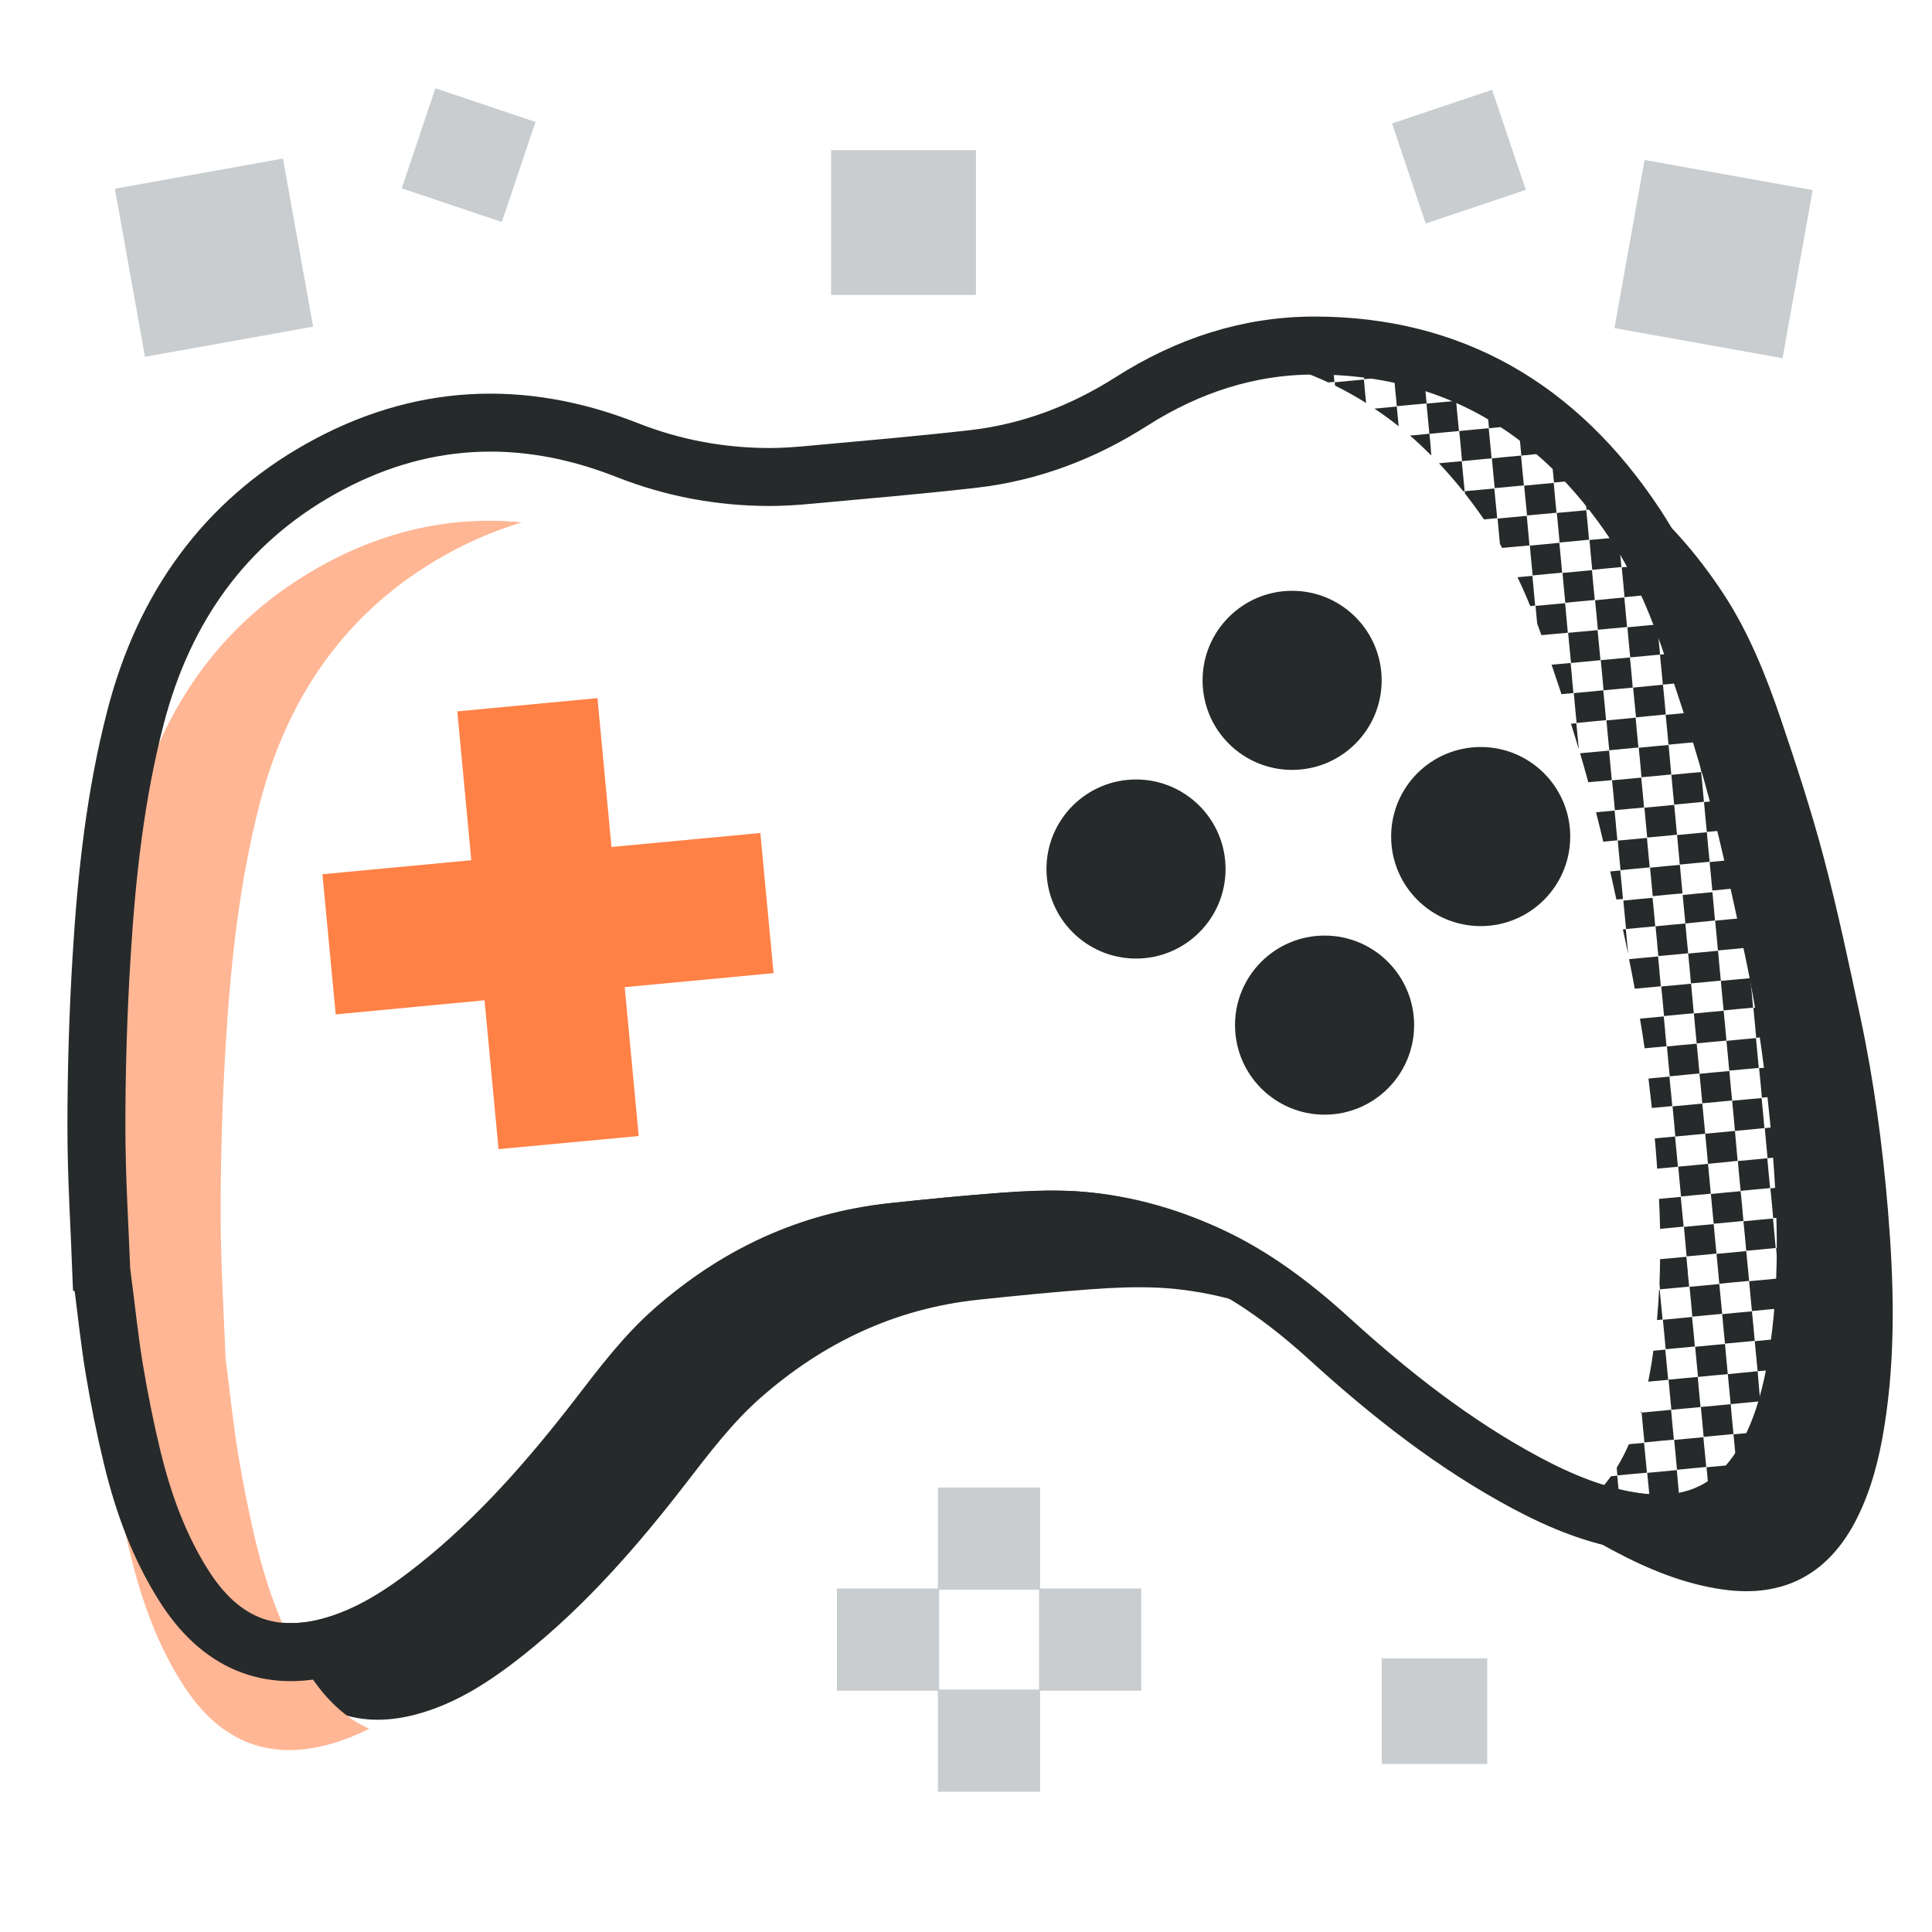
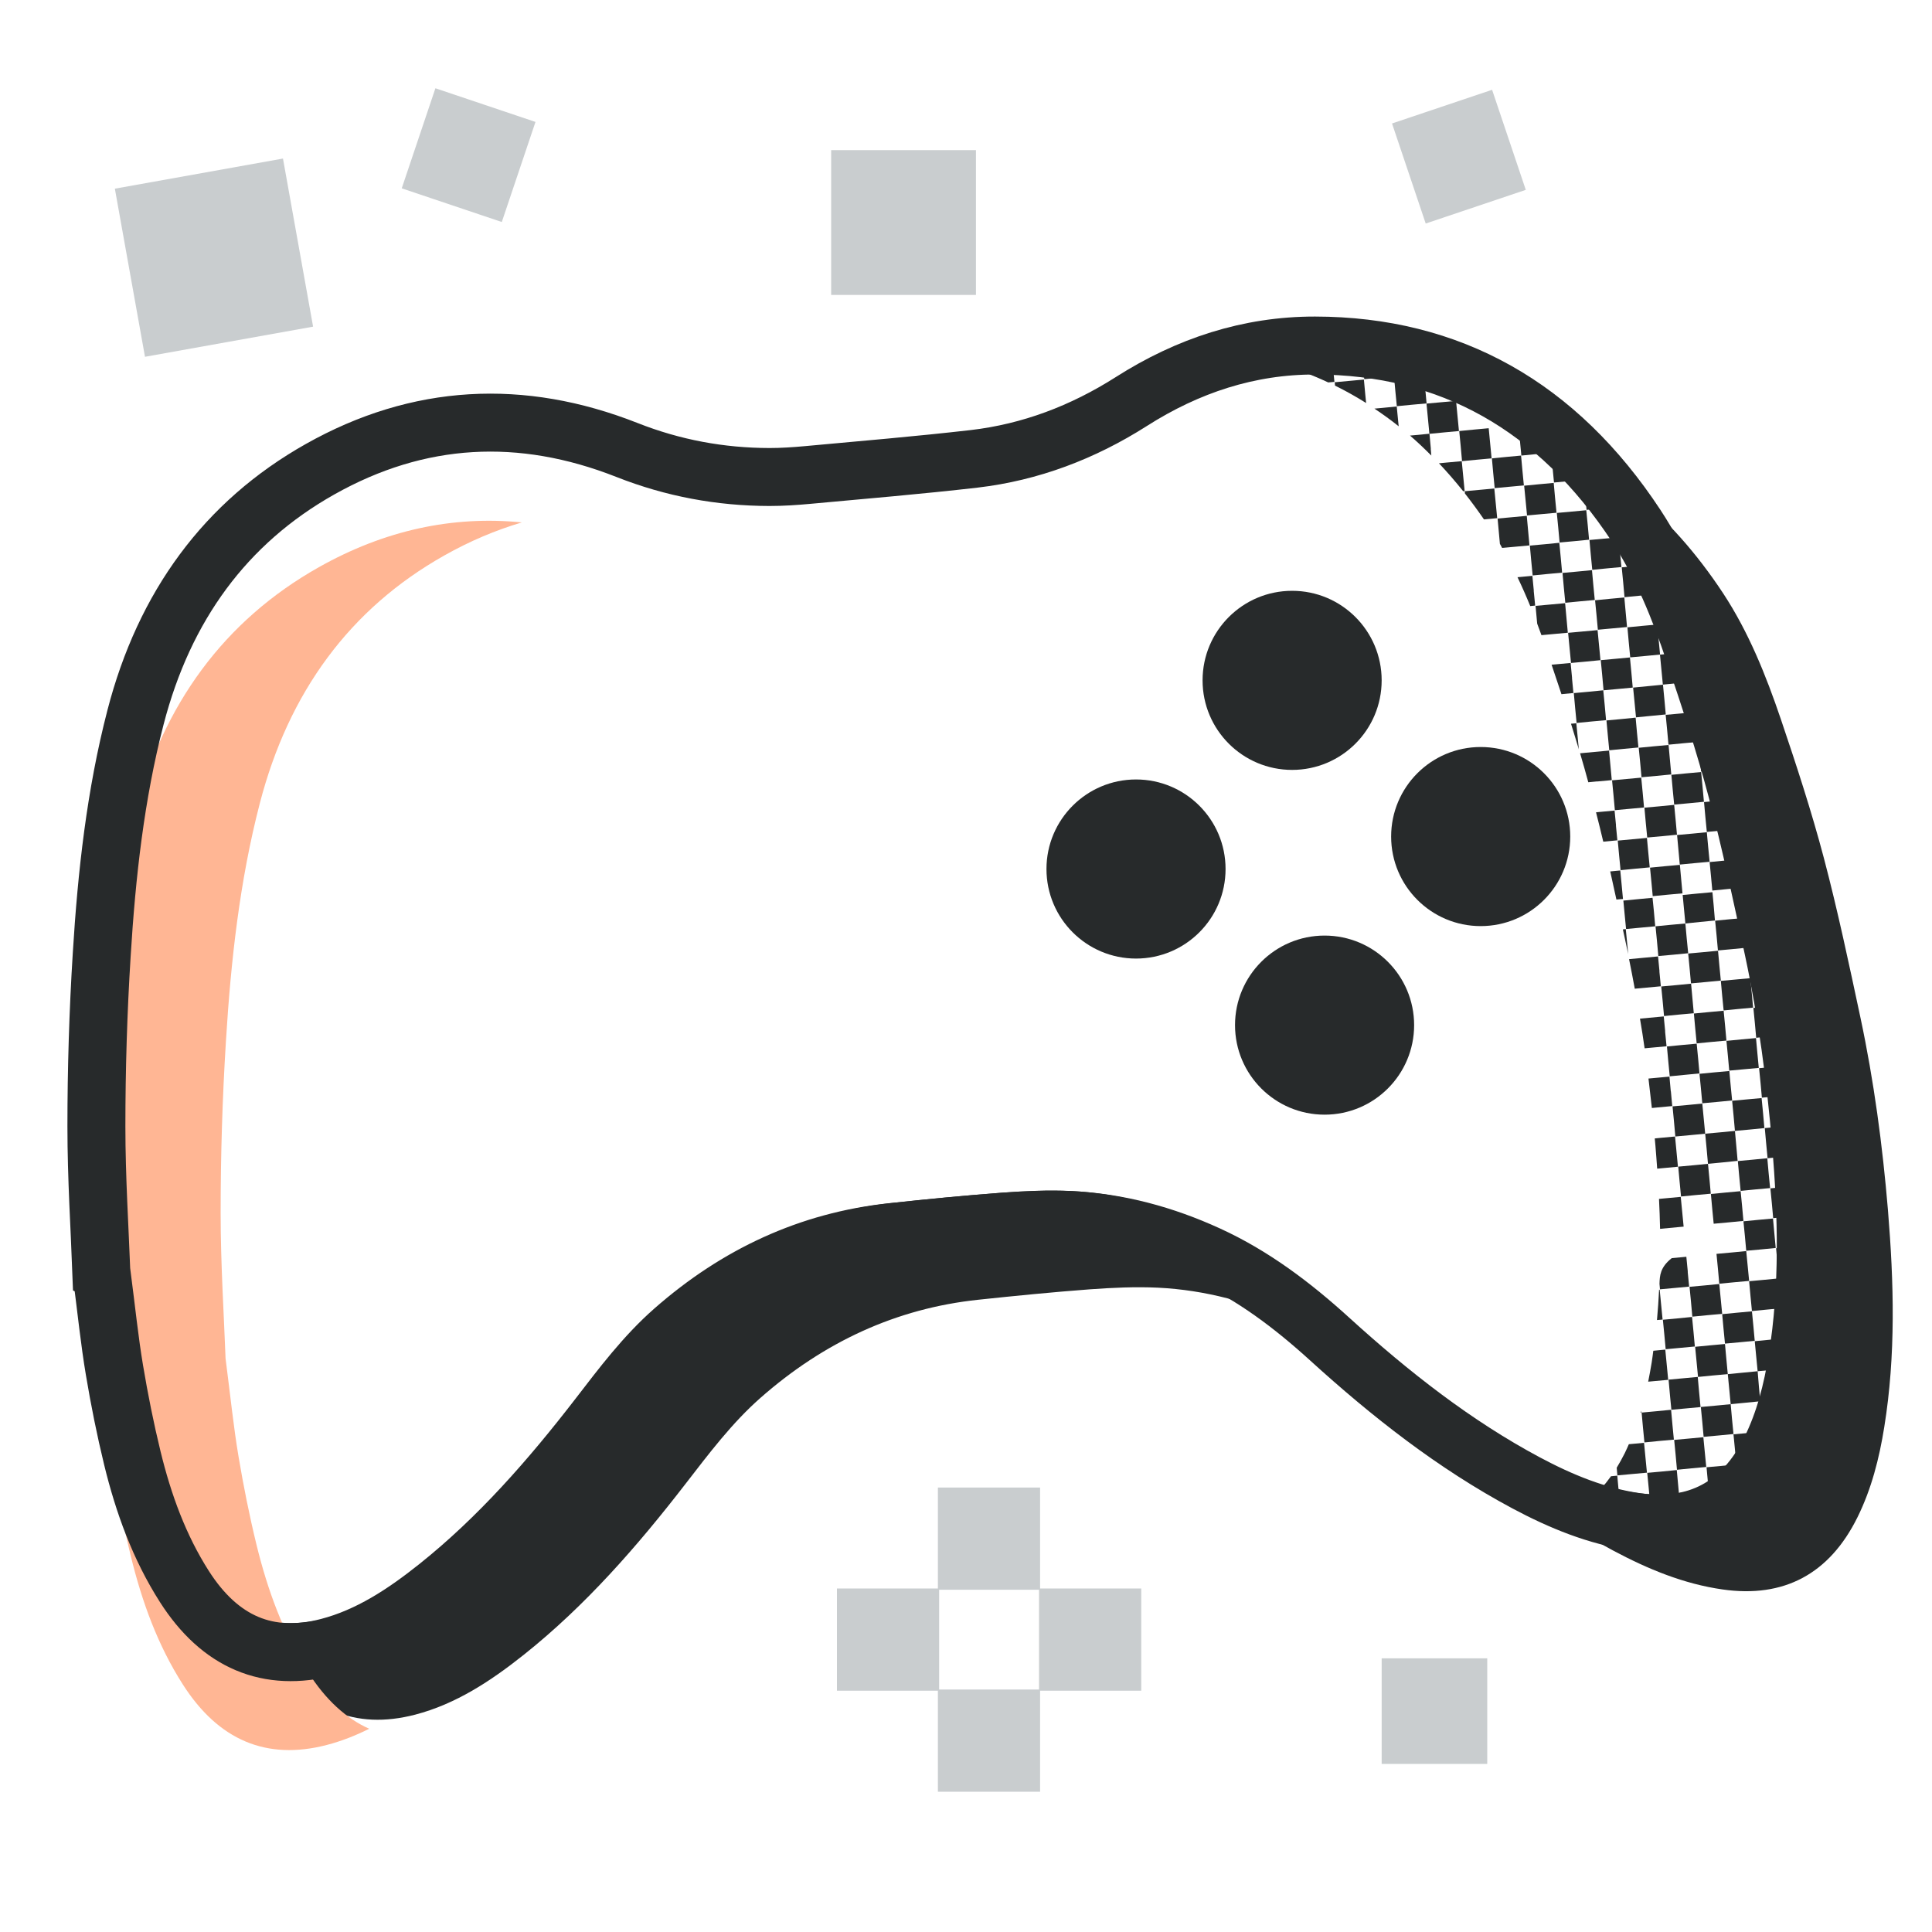
<svg xmlns="http://www.w3.org/2000/svg" width="178" height="178" viewBox="0 0 178 178" fill="none">
  <g clip-path="url(#clip0_2474_19235)">
    <path d="M89.917 13.831H76.576V27.172H89.917V13.831Z" fill="#C9CDCF" />
    <path d="M137.024 152.786H127.297V162.514H137.024V152.786Z" fill="#C9CDCF" />
    <path d="M105.145 155.768V146.352H95.728V155.768H105.145Z" fill="#C9CDCF" />
    <path d="M86.526 155.768V146.352H77.11V155.768H86.526Z" fill="#C9CDCF" />
-     <path d="M167.007 17.514L151.518 14.738L148.743 30.227L164.231 33.002L167.007 17.514Z" fill="#C9CDCF" />
    <path d="M137.471 8.273L128.251 11.376L131.354 20.595L140.574 17.492L137.471 8.273Z" fill="#C9CDCF" />
    <path d="M13.358 32.872L28.846 30.096L26.071 14.608L10.582 17.383L13.358 32.872Z" fill="#C9CDCF" />
    <path d="M37.013 17.351L46.232 20.454L49.335 11.234L40.115 8.132L37.013 17.351Z" fill="#C9CDCF" />
    <path d="M95.826 137.051H86.41V146.467H95.826V137.051Z" fill="#C9CDCF" />
    <path d="M95.826 155.661H86.41V165.077H95.826V155.661Z" fill="#C9CDCF" />
    <path d="M173.942 111.49C173.443 105.527 172.651 99.591 171.405 93.743C170.355 88.822 169.314 83.891 168.032 79.032C166.893 74.724 165.504 70.488 164.08 66.278C162.701 62.211 161.099 58.224 158.758 54.664C156.293 50.926 153.525 47.828 150.463 45.354C150.561 45.497 150.659 45.621 150.748 45.764C153.089 49.324 154.7 53.311 156.07 57.378C157.494 61.588 158.883 65.824 160.022 70.132C161.304 74.991 162.345 79.922 163.395 84.844C164.641 90.691 165.433 96.627 165.932 102.59C166.483 109.265 166.661 115.94 165.593 122.562C165.122 125.463 164.41 128.284 163.119 130.892C160.529 136.116 156.328 138.341 150.695 137.531C147.126 137.015 143.806 135.654 140.593 133.936C134.016 130.42 128.115 125.792 122.517 120.702C119.073 117.569 115.442 114.828 111.294 112.932C107.254 111.081 103.044 109.941 98.674 109.728C96.592 109.63 94.491 109.728 92.409 109.879C88.973 110.137 85.547 110.467 82.12 110.84C74.555 111.65 67.898 114.747 62.051 119.883C59.425 122.188 57.307 125 55.162 127.786C50.694 133.58 45.915 139.036 40.272 143.53C37.22 145.96 33.998 148.087 30.242 149.066C27.59 149.76 25.196 149.68 23.06 148.861C23.629 150.072 24.27 151.264 25 152.403C28.275 157.53 32.699 159.417 38.252 157.975C42.008 156.996 45.23 154.869 48.282 152.439C53.925 147.944 58.704 142.48 63.172 136.695C65.326 133.909 67.444 131.097 70.061 128.792C75.908 123.647 82.565 120.55 90.13 119.749C93.557 119.384 96.983 119.046 100.419 118.788C102.501 118.637 104.602 118.539 106.684 118.637C111.054 118.85 115.255 119.99 119.304 121.841C123.452 123.736 127.083 126.478 130.527 129.611C136.125 134.701 142.026 139.329 148.603 142.845C151.816 144.562 155.136 145.933 158.705 146.44C164.347 147.25 168.539 145.025 171.129 139.801C172.42 137.193 173.141 134.372 173.603 131.471C174.671 124.849 174.493 118.174 173.942 111.499V111.49Z" fill="#272A2B" />
    <path d="M28.418 154.113C26.104 150.49 24.644 146.476 23.621 142.276C22.971 139.606 22.428 136.891 21.974 134.177C21.52 131.48 21.244 128.748 20.782 125.161C20.639 121.263 20.328 116.501 20.328 111.74C20.328 106.453 20.488 101.166 20.817 95.898C21.271 88.511 22.081 81.168 23.932 74.03C26.584 63.795 32.227 56.079 40.94 51.175C43.29 49.849 45.675 48.843 48.078 48.131C41.697 47.499 35.44 48.843 29.37 52.261C20.666 57.165 15.014 64.881 12.362 75.116C10.511 82.254 9.71 89.596 9.247 96.983C8.927 102.252 8.758 107.539 8.758 112.825C8.758 117.587 9.069 122.357 9.211 126.247C9.683 129.833 9.959 132.566 10.404 135.262C10.858 137.977 11.401 140.691 12.051 143.361C13.074 147.562 14.534 151.585 16.848 155.198C20.123 160.325 24.546 162.212 30.1 160.77C31.47 160.414 32.77 159.898 34.016 159.275C31.88 158.322 30.011 156.605 28.418 154.113Z" fill="#FFB694" />
    <path d="M9.336 117.213C9.194 113.315 8.882 108.553 8.882 103.792C8.882 98.505 9.042 93.219 9.372 87.95C9.825 80.563 10.635 73.22 12.487 66.082C15.139 55.847 20.781 48.131 29.494 43.227C38.564 38.119 48.042 37.629 57.761 41.456C62.015 43.138 66.394 43.939 70.888 43.948C72.072 43.948 73.247 43.868 74.422 43.761C79.53 43.289 84.648 42.862 89.748 42.275C94.927 41.67 99.751 39.845 104.228 36.997C109.434 33.678 115.059 31.826 121.156 31.835C133.598 31.853 143.486 37.416 150.748 48.443C153.089 52.003 154.7 55.99 156.07 60.057C157.494 64.267 158.883 68.503 160.022 72.811C161.303 77.67 162.345 82.601 163.395 87.522C164.641 93.37 165.433 99.306 165.931 105.269C166.483 111.944 166.661 118.619 165.593 125.241C165.122 128.142 164.41 130.963 163.119 133.571C160.529 138.795 156.328 141.02 150.695 140.211C147.126 139.694 143.806 138.333 140.593 136.615C134.016 133.099 128.115 128.471 122.517 123.381C119.073 120.248 115.442 117.507 111.294 115.611C107.254 113.76 103.044 112.621 98.674 112.407C96.592 112.309 94.491 112.407 92.409 112.558C88.973 112.816 85.547 113.146 82.12 113.519C74.555 114.329 67.898 117.427 62.051 122.562C59.425 124.867 57.307 127.679 55.162 130.465C50.694 136.259 45.915 141.715 40.272 146.209C37.22 148.639 33.998 150.766 30.242 151.745C24.689 153.196 20.265 151.3 16.99 146.174C14.676 142.551 13.216 138.537 12.193 134.337C11.543 131.667 11 128.952 10.546 126.238C10.092 123.541 9.817 120.809 9.354 117.222L9.336 117.213Z" stroke="#272A2B" stroke-width="5.34" stroke-miterlimit="10" />
    <path d="M136.419 85.324C140.976 85.324 144.67 81.63 144.67 77.074C144.67 72.517 140.976 68.824 136.419 68.824C131.863 68.824 128.169 72.517 128.169 77.074C128.169 81.63 131.863 85.324 136.419 85.324Z" fill="#272A2B" />
    <path d="M104.664 88.315C109.221 88.315 112.914 84.621 112.914 80.064C112.914 75.508 109.221 71.814 104.664 71.814C100.108 71.814 96.414 75.508 96.414 80.064C96.414 84.621 100.108 88.315 104.664 88.315Z" fill="#272A2B" />
    <path d="M119.046 70.933C123.603 70.933 127.296 67.239 127.296 62.683C127.296 58.126 123.603 54.433 119.046 54.433C114.49 54.433 110.796 58.126 110.796 62.683C110.796 67.239 114.49 70.933 119.046 70.933Z" fill="#272A2B" />
    <path d="M122.037 102.697C126.593 102.697 130.287 99.004 130.287 94.447C130.287 89.891 126.593 86.197 122.037 86.197C117.48 86.197 113.786 89.891 113.786 94.447C113.786 99.004 117.48 102.697 122.037 102.697Z" fill="#272A2B" />
    <path d="M164.125 120.533L164 119.162L163.867 117.783L162.505 117.916L161.152 118.041L161.277 119.411L161.41 120.791L162.772 120.657L164.125 120.533Z" fill="#272A2B" />
    <path d="M158.669 121.076L158.794 122.437L158.927 123.79L160.298 123.665L161.668 123.532L161.544 122.179L161.41 120.817L160.04 120.942L158.669 121.076Z" fill="#272A2B" />
    <path d="M163.475 113.626L163.351 112.265L161.989 112.389L160.627 112.523L160.761 113.876L160.885 115.237L162.247 115.113L163.6 114.979L163.475 113.626Z" fill="#272A2B" />
    <path d="M160.627 112.487L160.503 111.117L160.369 109.746L158.999 109.871L157.628 110.004L157.753 111.375L157.886 112.745L159.257 112.621L160.627 112.487Z" fill="#272A2B" />
    <path d="M155.795 119.936L155.919 121.307L157.29 121.174L158.669 121.049L158.536 119.678L158.402 118.299L157.032 118.432L155.661 118.557L155.795 119.936Z" fill="#272A2B" />
-     <path d="M155.269 114.392L155.394 115.753L156.773 115.629L158.144 115.495L158.011 114.134L157.886 112.781L156.515 112.905L155.145 113.039L155.269 114.392Z" fill="#272A2B" />
    <path d="M162.95 108.091L162.826 106.711L161.464 106.845L160.111 106.969L160.236 108.34L160.369 109.719L161.722 109.586L163.084 109.461L162.95 108.091Z" fill="#272A2B" />
    <path d="M152.155 81.328L152.27 82.565L153.632 82.432L155.011 82.307L154.896 81.052L154.771 79.682L153.392 79.806L152.021 79.94L152.155 81.328Z" fill="#272A2B" />
    <path d="M159.319 69.482L159.185 68.121L157.833 68.245L156.471 68.379L156.596 69.74L156.729 71.093L158.091 70.969L159.444 70.844L159.319 69.482Z" fill="#272A2B" />
    <path d="M151.629 75.793L151.763 77.163L153.133 77.039L154.504 76.905L154.379 75.535L154.246 74.155L152.875 74.289L151.505 74.413L151.629 75.793Z" fill="#272A2B" />
    <path d="M162.194 129.112L162.327 130.492L162.452 131.862L163.813 131.738L165.166 131.604L165.042 130.234L164.908 128.863L163.555 128.988L162.194 129.112Z" fill="#272A2B" />
    <path d="M158.794 63.947L158.669 62.567L157.307 62.701L155.946 62.825L156.079 64.205L156.204 65.575L157.566 65.442L158.927 65.317L158.794 63.947Z" fill="#272A2B" />
    <path d="M152.662 86.713L152.786 88.083L154.166 87.959L155.537 87.825L155.403 86.472L155.278 85.084L156.64 84.941L158.002 84.808L157.886 83.428L157.77 82.2L156.4 82.325L155.029 82.458L155.145 83.695L155.278 85.084L153.908 85.208L152.528 85.342L152.662 86.713Z" fill="#272A2B" />
    <path d="M161.019 116.643L160.885 115.264L159.515 115.397L158.144 115.522L158.278 116.901L158.402 118.272L159.773 118.139L161.152 118.014L161.019 116.643Z" fill="#272A2B" />
    <path d="M153.703 97.784L153.837 99.164L155.207 99.03L156.578 98.897L156.453 97.526L156.32 96.156L154.949 96.28L153.579 96.414L153.703 97.784Z" fill="#272A2B" />
    <path d="M153.187 92.249L153.312 93.611L154.682 93.477L156.053 93.352L155.928 91.991L155.804 90.629L154.424 90.763L153.053 90.887L153.187 92.249Z" fill="#272A2B" />
    <path d="M151.113 70.257L151.238 71.609L152.608 71.485L153.979 71.351L153.854 69.999L153.73 68.637L152.35 68.761L150.98 68.895L151.113 70.257Z" fill="#272A2B" />
    <path d="M164.917 99.52L164.784 98.158L163.431 98.283L162.069 98.416L162.203 99.769L162.327 101.131L163.689 101.006L165.042 100.873L164.917 99.52Z" fill="#272A2B" />
    <path d="M165.442 105.064L165.309 103.676L163.947 103.81L162.594 103.934L162.719 105.323L162.852 106.711L164.214 106.586L165.567 106.453L165.442 105.064Z" fill="#272A2B" />
    <path d="M164.392 93.975L164.267 92.604L162.906 92.738L161.544 92.862L161.677 94.233L161.802 95.613L163.164 95.479L164.525 95.355L164.392 93.975Z" fill="#272A2B" />
    <path d="M162.843 77.519L162.737 76.397C162.719 76.317 162.701 76.246 162.683 76.166L161.357 76.291L159.995 76.415L160.12 77.777L160.245 79.139L161.606 79.014L162.968 78.889L162.843 77.528V77.519Z" fill="#272A2B" />
    <path d="M165.958 110.6L165.834 109.229L164.472 109.354L163.11 109.487L163.244 110.858L163.368 112.229L164.73 112.104L166.092 111.979L165.958 110.6Z" fill="#272A2B" />
    <path d="M163.351 82.921L163.235 81.684L161.873 81.809L160.521 81.942L160.636 83.18L160.77 84.568L162.123 84.434L163.484 84.31L163.351 82.921Z" fill="#272A2B" />
    <path d="M163.876 88.457L163.742 87.087L162.39 87.211L161.028 87.336L161.152 88.716L161.286 90.086L162.648 89.962L164 89.828L163.876 88.457Z" fill="#272A2B" />
    <path d="M164.267 134.524L164.072 134.541L162.71 134.666L162.835 136.028L162.879 136.473C163.377 135.894 163.84 135.244 164.267 134.524Z" fill="#272A2B" />
    <path d="M165.282 132.539C165.424 132.228 165.549 131.907 165.673 131.587L165.193 131.631L165.282 132.539Z" fill="#272A2B" />
    <path d="M162.71 134.639L162.585 133.26L162.452 131.889L161.081 132.023L159.71 132.147L159.844 133.527L159.969 134.897L161.339 134.764L162.71 134.639Z" fill="#272A2B" />
    <path d="M159.604 72.242L159.737 73.612L161.099 73.487L161.989 73.407C161.927 73.149 161.864 72.9 161.793 72.642C161.624 71.992 161.437 71.352 161.25 70.702L160.832 70.737L159.47 70.862L159.604 72.233V72.242Z" fill="#272A2B" />
    <path d="M158.74 62.567C158.722 62.505 158.696 62.443 158.678 62.389L158.696 62.576H158.74V62.567Z" fill="#272A2B" />
    <path d="M158.954 65.344L159.088 66.715L159.221 68.085L160.458 67.969C160.182 67.071 159.906 66.172 159.622 65.273L158.954 65.335V65.344Z" fill="#272A2B" />
    <path d="M167.133 123.025L167 121.663L166.875 120.302L165.513 120.435L164.161 120.56L164.285 121.921L164.41 123.274L165.772 123.15L167.133 123.025Z" fill="#272A2B" />
    <path d="M166.483 116.128L166.35 114.748L164.988 114.882L163.635 115.006L163.76 116.386L163.894 117.756L165.255 117.632L166.608 117.498L166.483 116.128Z" fill="#272A2B" />
    <path d="M156.471 68.352L156.338 66.972L156.213 65.602L154.842 65.735L153.463 65.86L153.596 67.231L153.721 68.61L155.101 68.477L156.471 68.352Z" fill="#272A2B" />
    <path d="M157.228 135.182L157.352 136.544L157.486 137.906L158.856 137.772L160.227 137.648L160.102 136.286L159.969 134.924L158.598 135.058L157.228 135.182Z" fill="#272A2B" />
    <path d="M159.577 130.759L159.452 129.37L160.814 129.237L162.176 129.103L162.051 127.724L161.936 126.335L163.306 126.211L164.65 126.086L164.517 124.698L164.392 123.309L163.03 123.434L161.669 123.568L161.802 124.956L161.936 126.335L160.556 126.469L159.185 126.602L159.319 127.982L159.452 129.37L158.073 129.504L156.702 129.628L156.836 131.008L156.96 132.379L158.34 132.254L159.711 132.12L159.577 130.759Z" fill="#272A2B" />
    <path d="M163.128 80.296L163.244 81.533L163.894 81.471C163.707 80.608 163.511 79.744 163.306 78.881L162.995 78.908L163.128 80.296Z" fill="#272A2B" />
    <path d="M158.927 123.826L157.557 123.95L156.177 124.084L156.311 125.472L156.444 126.861L157.797 126.727L159.185 126.602L159.052 125.196L158.927 123.826Z" fill="#272A2B" />
    <path d="M152.68 57.538L151.309 57.663L149.938 57.797L150.063 59.185L150.197 60.565L151.558 60.44L152.947 60.306L152.813 58.909L152.68 57.538Z" fill="#272A2B" />
    <path d="M157.361 107.227L155.99 107.361L154.62 107.486L154.744 108.856L154.878 110.236L156.248 110.102L157.619 109.978L157.494 108.616L157.361 107.227L158.731 107.094L160.093 106.952L159.969 105.572L159.844 104.193L161.215 104.068L162.558 103.934L162.434 102.546L162.3 101.167L160.939 101.291L159.586 101.416L159.719 102.804L159.844 104.193L158.473 104.326L157.103 104.451L157.236 105.839L157.361 107.227Z" fill="#272A2B" />
    <path d="M156.836 101.674L155.465 101.807L154.095 101.932L154.228 103.32L154.353 104.709L155.715 104.584L157.103 104.451L156.969 103.053L156.836 101.674Z" fill="#272A2B" />
    <path d="M153.205 63.083L151.834 63.217L150.463 63.35L150.597 64.721L150.73 66.091L152.101 65.958L153.472 65.824L153.347 64.463L153.213 63.074L154.575 62.941L155.937 62.807L155.812 61.428L155.688 60.048L157.058 59.915L157.824 59.843C157.512 58.936 157.192 58.028 156.854 57.138H156.773L155.412 57.271L155.545 58.66L155.679 60.048L154.308 60.182L152.938 60.315L153.071 61.704L153.205 63.092V63.083Z" fill="#272A2B" />
    <path d="M167.462 111.873L166.118 111.998L166.243 113.36L166.368 114.721L167.712 114.597L168.13 114.561C168.13 113.644 168.112 112.737 168.085 111.82L167.453 111.882L167.462 111.873Z" fill="#272A2B" />
    <path d="M167.987 117.4L166.644 117.525L166.777 118.895L166.911 120.266L167.952 120.168C168.023 119.243 168.076 118.308 168.103 117.382H167.996L167.987 117.4Z" fill="#272A2B" />
    <path d="M166.937 106.328L165.594 106.453L165.727 107.824L165.861 109.194L167.204 109.07L167.97 108.998C167.916 108.082 167.854 107.165 167.792 106.248L166.946 106.328H166.937Z" fill="#272A2B" />
    <path d="M165.896 95.248L164.552 95.373L164.686 96.743L164.819 98.114L166.163 97.989L166.937 97.918C166.822 97.001 166.697 96.093 166.564 95.186L165.905 95.248H165.896Z" fill="#272A2B" />
    <path d="M165.38 89.73L164.036 89.854L164.16 91.216L164.285 92.578L165.629 92.453L166.118 92.409C165.967 91.51 165.789 90.611 165.62 89.712L165.38 89.739V89.73Z" fill="#272A2B" />
    <path d="M166.421 100.775L165.077 100.9L165.211 102.288L165.344 103.676L166.688 103.552L167.551 103.472C167.462 102.546 167.382 101.621 167.284 100.695L166.43 100.775H166.421Z" fill="#272A2B" />
    <path d="M163.511 84.301L163.644 85.672L163.778 87.042L165.086 86.918C164.89 86.01 164.703 85.102 164.508 84.203L163.52 84.292L163.511 84.301Z" fill="#272A2B" />
    <path d="M160.868 85.938L160.734 84.568L159.381 84.692L158.02 84.826L158.153 86.196L158.278 87.567L159.639 87.442L160.992 87.309L160.868 85.938Z" fill="#272A2B" />
    <path d="M158.545 90.344L158.411 88.973L158.286 87.594L156.907 87.727L155.536 87.852L155.67 89.231L155.794 90.602L157.165 90.478L158.545 90.344Z" fill="#272A2B" />
    <path d="M154.638 78.293L154.762 79.655L156.142 79.522L157.512 79.397L157.379 78.035L157.254 76.674L155.884 76.807L154.513 76.932L154.638 78.293Z" fill="#272A2B" />
    <path d="M162.042 98.39L161.909 97.01L161.784 95.639L160.422 95.764L159.061 95.898L159.194 97.268L159.319 98.639L160.681 98.514L162.042 98.39Z" fill="#272A2B" />
    <path d="M161.393 91.474L161.259 90.122L159.906 90.246L158.545 90.371L158.669 91.733L158.803 93.094L160.156 92.961L161.517 92.836L161.393 91.474Z" fill="#272A2B" />
    <path d="M149.235 43.886C149.013 43.619 148.781 43.352 148.55 43.094L148.63 43.939L149.235 43.886Z" fill="#272A2B" />
    <path d="M160.36 80.554L160.227 79.165L158.874 79.29L157.512 79.424L157.646 80.812L157.77 82.147L157.761 82.049L159.132 81.915L160.476 81.791L160.36 80.554Z" fill="#272A2B" />
    <path d="M159.835 75.018L159.711 73.647L158.349 73.772L156.996 73.897L157.121 75.276L157.254 76.647L158.607 76.522L159.969 76.389L159.835 75.018Z" fill="#272A2B" />
    <path d="M149.022 48.105L149.146 49.466L150.517 49.333L151.887 49.199L151.763 47.838L151.692 47.081C151.558 46.894 151.433 46.698 151.3 46.511L150.268 46.609L148.897 46.743L149.022 48.105Z" fill="#272A2B" />
    <path d="M151.896 49.235L152.03 50.606L152.163 51.976L153.534 51.843L154.531 51.745C154.077 50.846 153.587 49.965 153.062 49.11L151.905 49.217L151.896 49.235Z" fill="#272A2B" />
    <path d="M154.112 72.758L154.246 74.129L155.616 74.004L156.987 73.87L156.862 72.5L156.729 71.129L155.358 71.254L153.988 71.387L154.112 72.758Z" fill="#272A2B" />
    <path d="M152.421 54.788L152.546 56.15L152.679 57.503L154.05 57.378L155.421 57.245L155.296 55.892L155.171 54.53L153.792 54.655L152.421 54.788Z" fill="#272A2B" />
    <path d="M154.993 52.715L155.029 53.124L155.163 54.495L155.777 54.441C155.527 53.863 155.269 53.284 154.993 52.715Z" fill="#272A2B" />
    <path d="M156.578 98.933L156.711 100.285L156.836 101.647L158.206 101.523L159.586 101.389L159.452 100.027L159.328 98.675L157.957 98.799L156.578 98.933Z" fill="#272A2B" />
    <path d="M158.936 94.492L158.803 93.121L157.432 93.246L156.062 93.379L156.186 94.75L156.32 96.129L157.69 95.996L159.061 95.871L158.936 94.492Z" fill="#272A2B" />
    <path d="M149.547 53.64L149.671 55.02L151.051 54.886L152.422 54.762L152.288 53.382L152.163 52.012L150.793 52.145L149.413 52.27L149.547 53.64Z" fill="#272A2B" />
    <path d="M122.945 35.191L122.811 33.82L122.677 32.449L121.316 32.574L119.954 32.699L120.088 34.069L120.105 34.283C120.88 34.568 121.627 34.888 122.375 35.235L122.936 35.182L122.945 35.191Z" fill="#272A2B" />
    <path d="M150.303 61.962L150.17 60.573L148.826 60.698L147.482 60.822L147.615 62.211L147.74 63.599L149.084 63.475L150.428 63.35L150.303 61.962Z" fill="#272A2B" />
    <path d="M150.819 67.498L150.695 66.118L149.351 66.251L148.007 66.376L148.132 67.747L148.265 69.126L149.609 68.993L150.953 68.868L150.819 67.498Z" fill="#272A2B" />
    <path d="M151.344 73.016L151.211 71.645L149.867 71.769L148.523 71.894L148.657 73.274L148.781 74.644L150.125 74.52L151.469 74.395L151.344 73.016Z" fill="#272A2B" />
    <path d="M151.861 78.552L151.736 77.199L150.392 77.323L149.048 77.448L149.173 78.81L149.306 80.171L150.65 80.038L151.994 79.913L151.861 78.552Z" fill="#272A2B" />
    <path d="M152.377 83.954L152.252 82.717L150.908 82.842L149.564 82.975L149.68 84.212L149.814 85.592L151.158 85.467L152.501 85.343L152.377 83.954Z" fill="#272A2B" />
    <path d="M148.737 45.346L148.603 43.975L147.259 44.099L145.916 44.233L146.049 45.604L146.174 46.974L147.518 46.85L148.861 46.725L148.737 45.346Z" fill="#272A2B" />
    <path d="M149.778 56.408L149.653 55.047L148.31 55.171L146.957 55.305L147.09 56.658L147.215 58.019L148.559 57.895L149.903 57.77L149.778 56.408Z" fill="#272A2B" />
    <path d="M149.253 50.873L149.128 49.502L147.785 49.627L146.441 49.751L146.565 51.122L146.699 52.501L148.043 52.368L149.387 52.243L149.253 50.873Z" fill="#272A2B" />
-     <path d="M155.501 117.16L155.367 115.789L154.023 115.914L152.946 116.012C152.946 116.768 152.92 117.525 152.893 118.281L152.938 118.788L154.281 118.664L155.625 118.539L155.492 117.169L155.501 117.16Z" fill="#272A2B" />
+     <path d="M155.501 117.16L155.367 115.789L154.023 115.914C152.946 116.768 152.92 117.525 152.893 118.281L152.938 118.788L154.281 118.664L155.625 118.539L155.492 117.169L155.501 117.16Z" fill="#272A2B" />
    <path d="M145.524 40.068L145.657 41.456L146.886 41.34C146.441 40.895 145.987 40.477 145.524 40.068Z" fill="#272A2B" />
    <path d="M154.985 111.642L154.851 110.271L153.507 110.396L152.849 110.458C152.893 111.384 152.929 112.3 152.947 113.217L153.774 113.137L155.118 113.012L154.985 111.642Z" fill="#272A2B" />
    <path d="M156.026 122.696L155.892 121.334L154.548 121.467L153.205 121.592L153.338 122.954L153.463 124.307L154.807 124.182L156.15 124.057L156.026 122.696Z" fill="#272A2B" />
    <path d="M153.934 100.552L153.81 99.191L152.466 99.315L151.878 99.369C151.985 100.276 152.092 101.175 152.19 102.083L152.724 102.03L154.068 101.905L153.943 100.543L153.934 100.552Z" fill="#272A2B" />
    <path d="M153.418 95.016L153.285 93.646L151.941 93.77L151.095 93.85C151.247 94.758 151.398 95.666 151.522 96.583L152.199 96.52L153.543 96.396L153.409 95.025L153.418 95.016Z" fill="#272A2B" />
    <path d="M154.46 106.097L154.326 104.709L152.982 104.833L152.457 104.887C152.475 105.109 152.502 105.332 152.519 105.563C152.582 106.266 152.626 106.969 152.68 107.672L153.249 107.619L154.593 107.494L154.46 106.106V106.097Z" fill="#272A2B" />
    <path d="M152.893 89.49L152.76 88.119L151.416 88.244L150.09 88.368C150.276 89.276 150.446 90.184 150.615 91.092L151.674 90.994L153.018 90.869L152.884 89.499L152.893 89.49Z" fill="#272A2B" />
    <path d="M151.994 138.448L150.632 138.573L149.271 138.698L149.333 139.365C150.25 139.623 151.184 139.828 152.128 139.979L152.11 139.819L151.976 138.448H151.994Z" fill="#272A2B" />
    <path d="M128.863 39.267L128.819 38.822L128.685 37.451L127.314 37.585L126.629 37.647C127.386 38.154 128.133 38.688 128.854 39.267H128.863Z" fill="#272A2B" />
    <path d="M144.011 38.813H144.038C143.548 38.412 143.041 38.038 142.534 37.674L142.649 38.937L144.011 38.813Z" fill="#272A2B" />
    <path d="M157.459 137.932L156.115 138.057L154.771 138.182L154.905 139.552L154.967 140.184C155.91 140.157 156.8 140.042 157.646 139.819L157.601 139.303L157.468 137.932H157.459Z" fill="#272A2B" />
    <path d="M156.542 128.249L156.418 126.86L155.074 126.985L153.73 127.11L153.854 128.498L153.988 129.886L155.332 129.762L156.676 129.637L156.542 128.249Z" fill="#272A2B" />
    <path d="M167.649 122.998L167.16 123.043L167.293 124.431L167.356 125.108C167.356 125.108 167.356 125.081 167.356 125.063C167.471 124.378 167.56 123.684 167.641 122.99L167.649 122.998Z" fill="#272A2B" />
    <path d="M161.606 137.54L160.236 137.674L160.333 138.68C160.876 138.342 161.393 137.959 161.882 137.514L161.606 137.54Z" fill="#272A2B" />
    <path d="M164.677 126.077L164.81 127.466L164.944 128.854L166.305 128.73L166.617 128.703C166.866 127.76 167.071 126.807 167.24 125.846L166.047 125.962L164.686 126.086L164.677 126.077Z" fill="#272A2B" />
    <path d="M147.909 138.804L149.253 138.68L149.128 137.318L149.004 135.956L148.425 136.01C147.838 136.829 147.197 137.541 146.503 138.146L146.53 138.386C146.912 138.537 147.295 138.689 147.678 138.822L147.918 138.795L147.909 138.804Z" fill="#272A2B" />
    <path d="M125.428 32.191L125.561 33.562L125.695 34.933L127.065 34.799L128.436 34.666L128.302 33.295L128.187 32.022C128.044 32.005 127.902 31.978 127.76 31.96L126.807 32.049L125.437 32.182L125.428 32.191Z" fill="#272A2B" />
    <path d="M125.659 34.968L124.315 35.093L122.971 35.217L122.998 35.529C123.977 36.009 124.929 36.543 125.864 37.131L125.784 36.321L125.659 34.959V34.968Z" fill="#272A2B" />
    <path d="M140.451 36.312C140.157 36.134 139.872 35.956 139.579 35.796L139.632 36.392L140.442 36.312H140.451Z" fill="#272A2B" />
    <path d="M135.28 34.06L133.918 34.185L134.043 35.547L134.167 36.908L135.529 36.784L136.891 36.659L136.766 35.297L136.677 34.39C136.392 34.265 136.108 34.132 135.814 34.016L135.271 34.069L135.28 34.06Z" fill="#272A2B" />
    <path d="M125.401 32.165L125.365 31.738C124.564 31.684 123.755 31.657 122.927 31.657C122.829 31.657 122.74 31.666 122.642 31.666L122.713 32.414L124.057 32.289L125.401 32.165Z" fill="#272A2B" />
    <path d="M116.065 33.072C116.457 33.161 116.848 33.259 117.231 33.366L117.195 32.966L116.065 33.072Z" fill="#272A2B" />
    <path d="M119.936 32.681L119.856 31.844C118.948 31.942 118.041 32.076 117.151 32.254L117.213 32.939L118.575 32.814L119.936 32.69V32.681Z" fill="#272A2B" />
    <path d="M145.123 65.228L145.257 66.608L146.619 66.474L147.971 66.35L147.847 64.979L147.713 63.599L146.36 63.733L144.999 63.858L145.123 65.228Z" fill="#272A2B" />
    <path d="M143.566 48.621L143.69 49.983L145.052 49.858L146.405 49.724L146.28 48.363L146.147 47.01L144.794 47.135L143.432 47.259L143.566 48.621Z" fill="#272A2B" />
    <path d="M149.787 85.6L149.52 85.627C149.68 86.357 149.832 87.087 149.992 87.817C149.992 87.852 150.001 87.879 150.01 87.914L149.921 86.971L149.787 85.6Z" fill="#272A2B" />
    <path d="M149.529 82.823L149.413 81.586L149.28 80.198L148.354 80.287C148.55 81.15 148.737 82.013 148.924 82.877L149.529 82.823Z" fill="#272A2B" />
    <path d="M153.178 121.565L153.044 120.195L152.911 118.824H152.857C152.813 119.758 152.742 120.693 152.662 121.619L153.169 121.574L153.178 121.565Z" fill="#272A2B" />
    <path d="M148.888 76.051L148.755 74.68L147.393 74.805L147.046 74.84C147.277 75.739 147.5 76.647 147.713 77.546L149.013 77.421L148.879 76.051H148.888Z" fill="#272A2B" />
    <path d="M147.135 72.001L148.497 71.876L148.372 70.515L148.247 69.153L146.886 69.278L145.577 69.402C145.844 70.292 146.094 71.182 146.334 72.072L147.144 71.992L147.135 72.001Z" fill="#272A2B" />
    <path d="M144.082 54.157L144.216 55.536L145.568 55.403L146.93 55.278L146.797 53.899L146.672 52.528L145.31 52.661L143.958 52.786L144.082 54.157Z" fill="#272A2B" />
    <path d="M144.607 59.692L144.741 61.081L146.093 60.956L147.455 60.823L147.322 59.443L147.188 58.055L145.835 58.179L144.474 58.304L144.607 59.692Z" fill="#272A2B" />
    <path d="M131.177 34.416L132.539 34.291L133.901 34.167L133.82 33.295C132.904 33.001 131.96 32.761 131.008 32.547L131.053 33.045L131.186 34.416H131.177Z" fill="#272A2B" />
    <path d="M136.063 42.355L137.425 42.23L137.291 40.842L137.158 39.453L135.805 39.578L134.443 39.712L134.577 41.1L134.701 42.488L136.063 42.355Z" fill="#272A2B" />
    <path d="M128.56 36.063L128.694 37.424L130.064 37.291L131.435 37.166L131.31 35.805L131.177 34.443L129.806 34.576L128.436 34.701L128.56 36.063Z" fill="#272A2B" />
    <path d="M131.827 41.349L131.702 39.97L133.073 39.836L134.417 39.712L134.283 38.323L134.15 36.935L132.788 37.059L131.426 37.184L131.56 38.572L131.693 39.961L130.323 40.094L129.905 40.13C130.581 40.709 131.231 41.331 131.871 41.972L131.818 41.34L131.827 41.349Z" fill="#272A2B" />
    <path d="M137.941 47.749L137.808 46.378L137.674 45.007L136.312 45.132L134.951 45.257L134.968 45.47C135.565 46.227 136.152 47.028 136.722 47.855L137.923 47.74L137.941 47.749Z" fill="#272A2B" />
    <path d="M134.808 43.859L134.675 42.489L133.313 42.613L132.574 42.684C133.34 43.494 134.079 44.349 134.799 45.248H134.942L134.808 43.859Z" fill="#272A2B" />
    <path d="M142.907 41.714L143.041 43.085L143.174 44.455L144.527 44.331L145.889 44.206L145.755 42.827L145.631 41.456L144.269 41.581L142.907 41.714Z" fill="#272A2B" />
    <path d="M141.074 51.638L141.207 53.017L142.569 52.884L143.922 52.759L143.797 51.389L143.664 50.009L142.311 50.143L140.949 50.267L141.074 51.638Z" fill="#272A2B" />
    <path d="M151.736 135.672L151.603 134.301L151.469 132.931L150.107 133.055H150.072C149.947 133.331 149.832 133.607 149.698 133.874C149.458 134.355 149.209 134.8 148.95 135.227L149.013 135.93L150.374 135.805L151.736 135.681V135.672Z" fill="#272A2B" />
    <path d="M137.576 43.601L137.71 44.972L139.054 44.847L140.398 44.723L140.264 43.343L140.139 41.973L138.796 42.097L137.452 42.231L137.576 43.601Z" fill="#272A2B" />
    <path d="M151.202 129.984C151.184 130.038 151.166 130.1 151.149 130.153H151.22L151.202 129.984Z" fill="#272A2B" />
    <path d="M138.101 49.137L138.19 50.107C138.262 50.232 138.324 50.356 138.395 50.481L139.57 50.374L140.914 50.25L140.789 48.888L140.665 47.526L139.321 47.651L137.977 47.775L138.101 49.137Z" fill="#272A2B" />
    <path d="M154.735 138.164L154.611 136.802L154.486 135.44L153.124 135.574L151.763 135.698L151.896 137.06L152.021 138.413L153.382 138.288L154.735 138.164Z" fill="#272A2B" />
    <path d="M144.839 62.469L144.705 61.081L143.344 61.206L142.952 61.241C143.255 62.149 143.557 63.048 143.86 63.956L144.963 63.849L144.83 62.46L144.839 62.469Z" fill="#272A2B" />
    <path d="M153.694 127.119L153.561 125.73L153.427 124.342L152.324 124.449C152.27 124.814 152.235 125.179 152.172 125.543C152.074 126.131 151.968 126.718 151.852 127.297L152.332 127.252L153.694 127.128V127.119Z" fill="#272A2B" />
    <path d="M151.247 130.145L151.371 131.524L151.505 132.895L152.858 132.761L154.219 132.637L154.086 131.266L153.961 129.887L152.6 130.02L151.247 130.145Z" fill="#272A2B" />
-     <path d="M136.927 36.677L137.06 38.066L137.185 39.454L138.537 39.321L139.881 39.196L139.748 37.808L139.614 36.419L138.27 36.553L136.927 36.677Z" fill="#272A2B" />
    <path d="M139.908 39.196L140.033 40.584L140.166 41.972L141.528 41.839L142.881 41.714L142.756 40.326L142.622 38.938L141.261 39.071L139.908 39.196Z" fill="#272A2B" />
    <path d="M145.23 66.635L144.741 66.679C144.99 67.462 145.221 68.254 145.462 69.038L145.364 68.005L145.23 66.635Z" fill="#272A2B" />
    <path d="M140.558 46.12L140.691 47.49L142.044 47.366L143.406 47.241L143.272 45.862L143.148 44.491L141.786 44.616L140.424 44.749L140.558 46.12Z" fill="#272A2B" />
    <path d="M157.201 135.155L157.067 133.785L156.934 132.414L155.59 132.539L154.246 132.663L154.379 134.034L154.504 135.413L155.848 135.28L157.201 135.155Z" fill="#272A2B" />
    <path d="M141.314 54.424L141.181 53.053L139.837 53.178H139.81C140.228 54.05 140.62 54.94 140.985 55.839L141.439 55.794L141.305 54.424H141.314Z" fill="#272A2B" />
    <path d="M141.599 57.183L141.626 57.459C141.759 57.806 141.884 58.162 142.017 58.518L143.085 58.42L144.447 58.295L144.322 56.934L144.198 55.572L142.836 55.696L141.474 55.821L141.599 57.183Z" fill="#272A2B" />
-     <path d="M70.052 76.745L56.337 78.035L55.047 64.32L42.133 65.54L43.423 79.254L29.708 80.545L30.928 93.459L44.642 92.159L45.933 105.874L58.847 104.664L57.556 90.949L71.271 89.659L70.052 76.745Z" fill="#FF8146" />
  </g>
  <defs>
    <clipPath id="clip0_2474_19235">
      <rect width="178" height="178" fill="white" />
    </clipPath>
  </defs>
</svg>